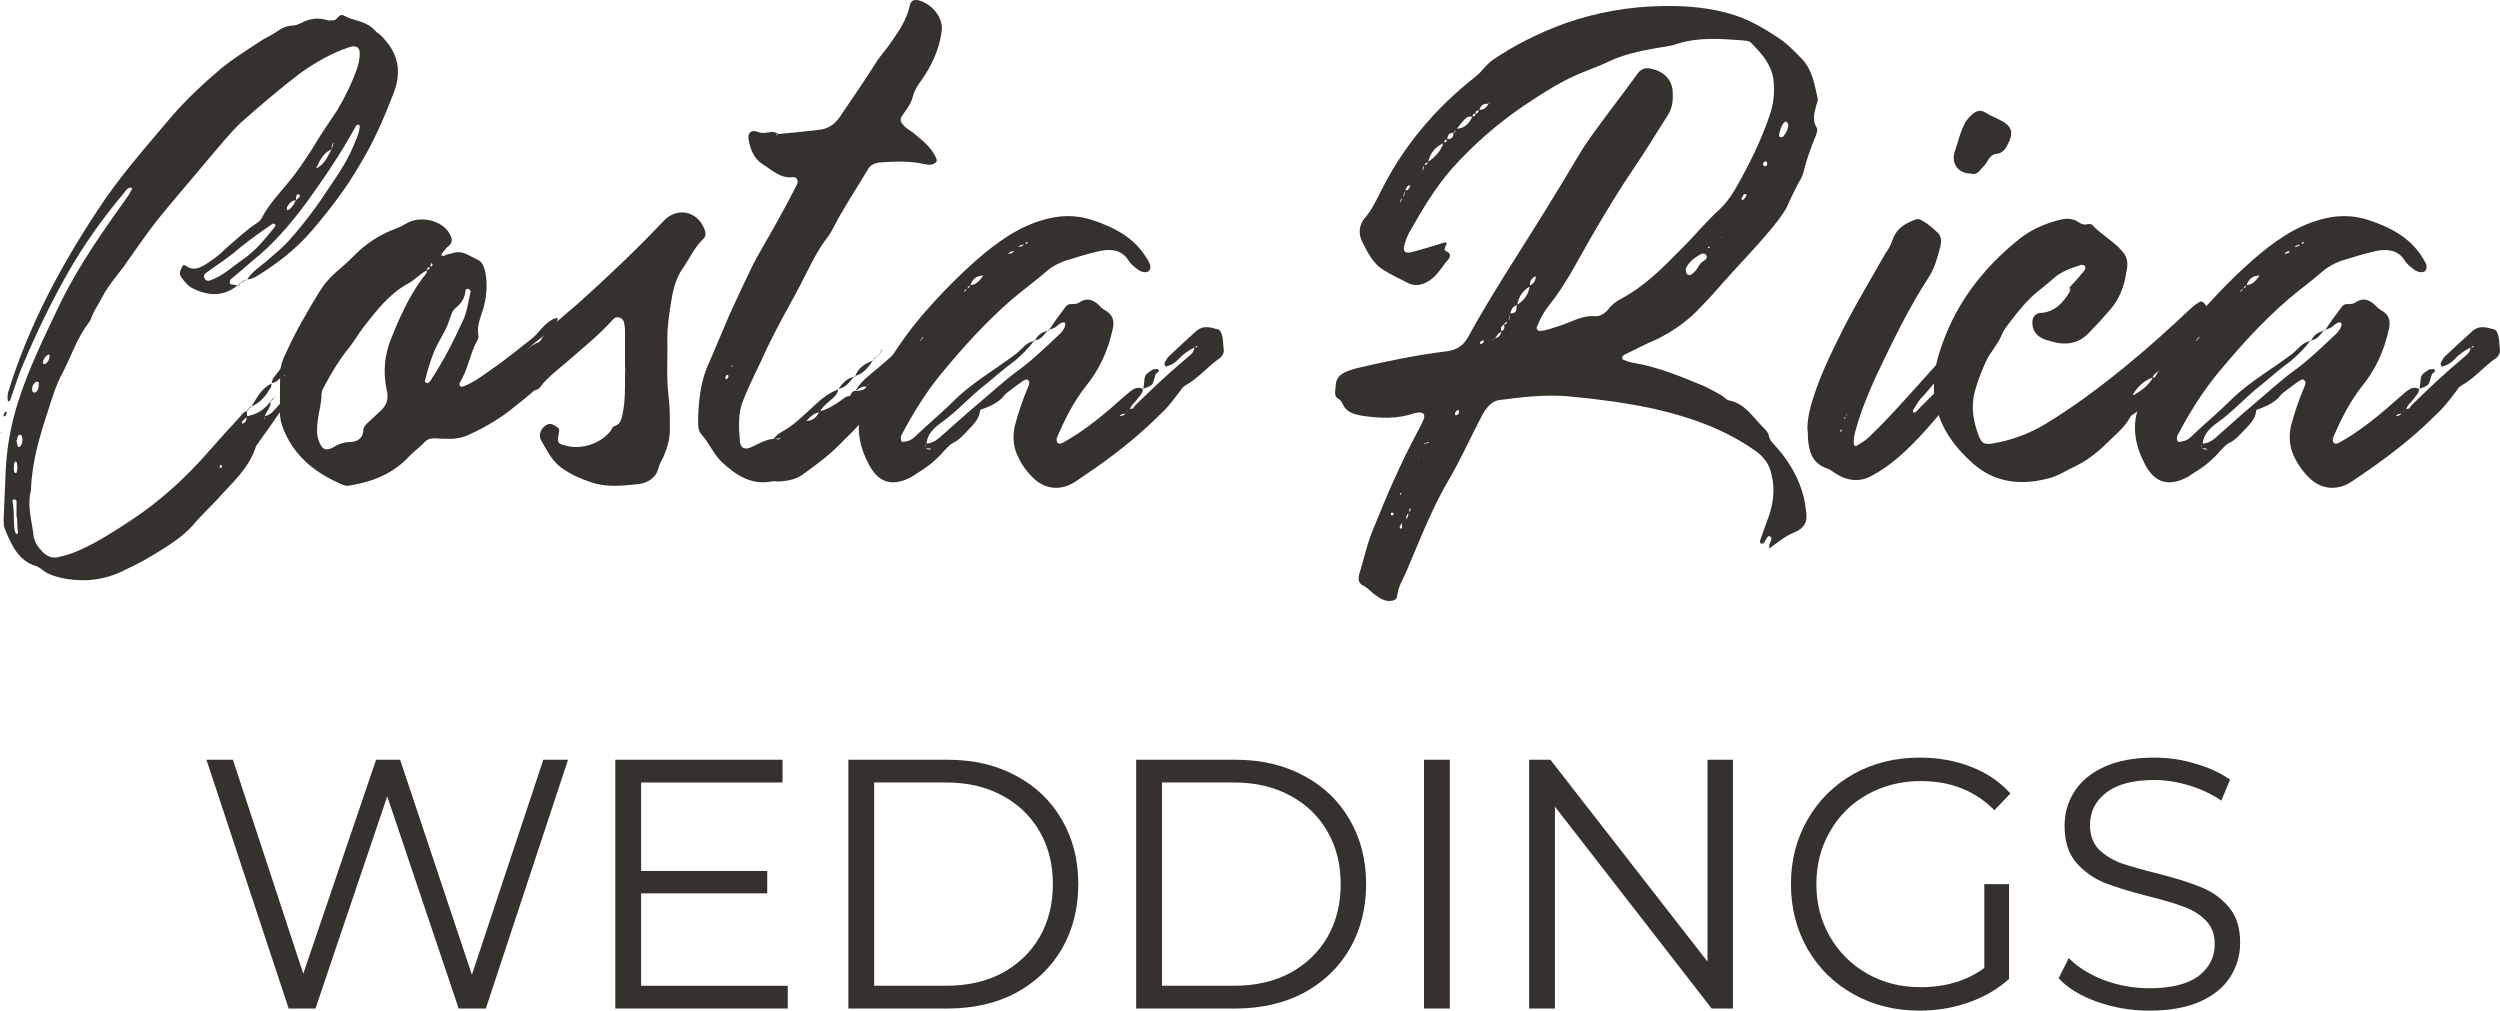
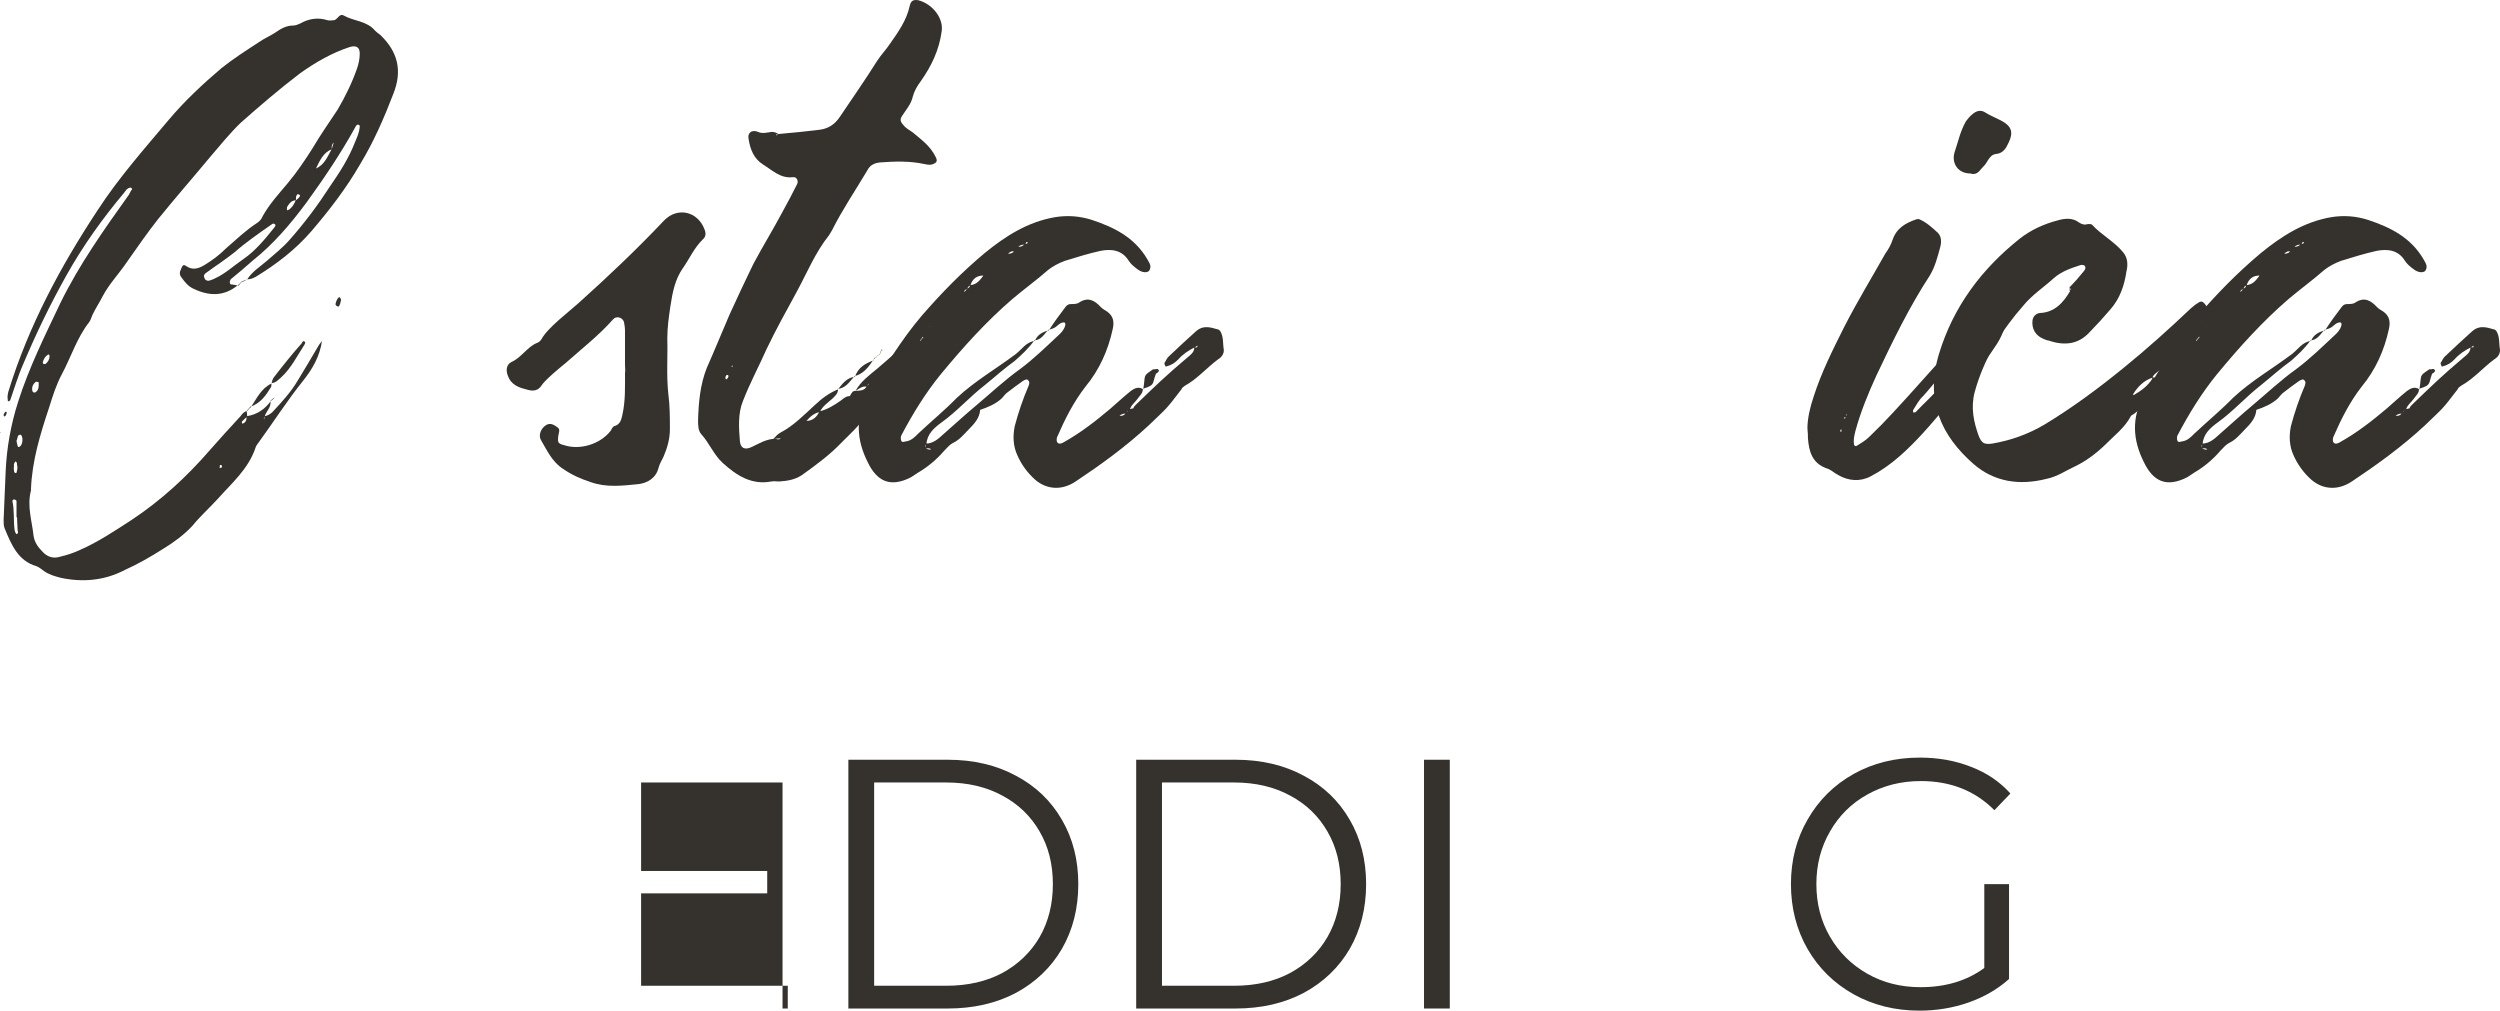
<svg xmlns="http://www.w3.org/2000/svg" width="188" height="76" viewBox="0 0 188 76" fill="none">
  <path d="M24.219 25.597V25.636C24.102 25.795 23.986 25.913 23.908 26.072C23.404 26.943 22.899 27.774 22.395 28.606C21.89 29.477 21.191 30.229 20.493 30.981C20.338 31.14 20.105 31.259 19.911 31.298C19.911 31.338 19.872 31.417 19.872 31.536C19.872 31.496 19.833 31.456 19.833 31.456C19.872 31.377 19.911 31.338 19.911 31.298C20.027 30.902 20.415 30.625 20.338 30.15H20.376C19.911 30.783 19.328 31.179 18.552 31.298C18.552 31.456 18.513 31.694 18.397 31.773C18.358 31.813 18.28 31.852 18.203 31.852C18.203 31.813 18.164 31.734 18.203 31.694C18.319 31.575 18.475 31.417 18.591 31.338C18.591 31.179 18.552 31.021 18.552 30.902H18.591C18.358 30.942 18.203 31.14 18.087 31.298C17.31 32.13 16.534 33.001 15.796 33.832C14.05 35.851 12.109 37.633 9.897 39.098C8.616 39.929 7.374 40.761 6.016 41.355C5.511 41.592 5.007 41.751 4.502 41.869C3.998 42.028 3.532 41.869 3.183 41.473C2.872 41.157 2.6 40.8 2.523 40.286C2.406 39.177 2.018 38.068 2.329 36.881C2.329 36.881 2.329 36.841 2.329 36.801C2.406 34.663 3.027 32.644 3.687 30.665C3.959 29.794 4.231 28.922 4.657 28.131C5.356 26.824 5.783 25.399 6.715 24.211C6.831 24.053 6.87 23.855 6.947 23.696C7.18 23.182 7.491 22.746 7.724 22.271C8.228 21.321 8.966 20.569 9.548 19.698C10.324 18.589 11.1 17.48 11.877 16.491C13.157 14.907 14.477 13.402 15.758 11.858C16.534 10.947 17.271 10.037 18.087 9.245C19.561 7.938 20.997 6.711 22.55 5.523C23.714 4.692 24.956 3.979 26.276 3.544C26.78 3.385 27.052 3.544 27.052 4.019C27.052 4.415 26.974 4.771 26.858 5.127C26.47 6.236 25.965 7.265 25.383 8.255C24.723 9.245 24.064 10.195 23.481 11.185C22.899 12.096 22.317 12.967 21.618 13.798C20.959 14.59 20.26 15.342 19.755 16.253C19.678 16.451 19.523 16.649 19.328 16.768C18.475 17.322 17.737 18.035 16.961 18.708C16.495 19.183 15.952 19.579 15.37 19.935C14.904 20.212 14.477 20.331 14.011 20.014C13.739 19.816 13.701 20.054 13.623 20.212C13.507 20.45 13.468 20.648 13.662 20.885C13.895 21.202 14.128 21.519 14.555 21.717C15.719 22.271 16.845 22.311 17.892 21.439L17.931 21.479C17.776 21.439 17.66 21.439 17.504 21.4C17.427 21.4 17.31 21.4 17.31 21.321C17.233 21.242 17.31 21.083 17.349 21.004C17.892 20.569 18.436 20.093 18.979 19.618C20.57 18.351 21.851 16.847 23.054 15.223C24.374 13.402 25.655 11.502 26.742 9.522C26.78 9.443 26.858 9.324 27.013 9.403C27.052 9.403 27.052 9.522 27.052 9.562C27.013 9.958 26.858 10.314 26.703 10.67C26.237 11.898 25.538 12.967 24.801 14.036C23.908 15.421 22.899 16.768 21.812 17.995C21.269 18.628 20.687 19.064 20.066 19.618C19.561 20.054 18.979 20.41 18.591 21.004C18.863 21.004 19.018 20.925 19.251 20.806C20.803 19.856 22.201 18.787 23.404 17.401C24.762 15.817 26.043 14.155 27.091 12.333C28.1 10.67 28.876 8.889 29.575 7.067C30.273 5.325 29.924 3.9 28.605 2.633C28.449 2.514 28.333 2.435 28.216 2.316C27.595 1.564 26.625 1.604 25.849 1.168C25.5 0.97 25.383 1.524 25.073 1.524C24.917 1.524 24.762 1.564 24.646 1.524C23.908 1.287 23.21 1.406 22.589 1.762C22.395 1.841 22.239 1.92 22.045 1.92C21.541 1.92 21.114 2.158 20.726 2.435C20.299 2.712 19.833 2.91 19.445 3.187C18.475 3.821 17.543 4.415 16.65 5.127C15.253 6.315 13.895 7.582 12.692 9.007C10.829 11.225 8.927 13.363 7.335 15.817C4.541 20.054 2.135 24.528 0.621 29.477C0.582 29.675 0.543 29.833 0.582 30.031C0.582 30.11 0.582 30.15 0.621 30.189C0.66 30.15 0.776 30.15 0.776 30.071C1.087 29.2 1.358 28.249 1.747 27.378C2.717 25.082 3.765 22.904 5.007 20.687C6.249 18.47 7.724 16.411 9.354 14.471C9.47 14.313 9.548 14.155 9.781 14.115H9.858C9.897 14.155 9.936 14.194 9.936 14.234C9.858 14.313 9.781 14.471 9.703 14.63C7.84 17.243 5.977 19.856 4.541 22.786C3.377 25.24 2.173 27.656 1.358 30.229C0.815 31.932 0.505 33.674 0.427 35.416C0.388 36.643 0.31 37.87 0.272 39.098C0.272 39.296 0.272 39.573 0.349 39.731C0.854 40.959 1.358 42.186 2.756 42.582C2.95 42.661 3.144 42.819 3.299 42.938C3.687 43.215 4.114 43.334 4.58 43.453C6.249 43.809 7.879 43.651 9.393 42.859C10.363 42.424 11.333 41.869 12.265 41.275C13.041 40.8 13.817 40.246 14.477 39.533C15.02 38.86 15.719 38.227 16.34 37.554C17.388 36.366 18.669 35.297 19.212 33.674C19.251 33.515 19.367 33.397 19.445 33.278C20.57 31.734 21.579 30.15 22.783 28.645C23.481 27.774 24.064 26.785 24.219 25.597ZM23.132 13.877C23.171 13.759 23.248 13.6 23.326 13.481C23.404 13.402 23.52 13.284 23.598 13.204C23.637 13.046 23.714 12.888 23.753 12.69C24.025 12.135 24.296 11.462 24.956 11.225C24.917 11.027 24.956 10.829 25.111 10.71V10.67C25.073 10.829 24.995 11.027 24.956 11.185C24.646 11.739 24.413 12.412 23.714 12.69C23.714 12.848 23.675 13.046 23.559 13.165C23.481 13.284 23.404 13.363 23.287 13.442C23.21 13.561 23.171 13.719 23.132 13.877ZM22.239 15.065C22.278 14.986 22.239 14.867 22.278 14.748C22.317 14.669 22.356 14.55 22.472 14.63C22.628 14.669 22.55 14.788 22.472 14.867C22.395 14.946 22.317 15.025 22.239 15.065C22.123 15.342 22.006 15.54 21.774 15.738C21.735 15.778 21.657 15.778 21.579 15.817C21.579 15.738 21.579 15.659 21.579 15.58C21.735 15.342 21.89 15.065 22.239 15.065ZM20.726 16.926C20.687 16.966 20.687 17.045 20.648 17.084C19.949 17.955 19.212 18.866 18.28 19.5C17.582 19.975 16.961 20.569 16.185 20.925C16.107 20.964 15.952 21.044 15.796 21.083C15.641 21.162 15.408 21.083 15.37 20.885C15.292 20.727 15.37 20.608 15.486 20.529C16.185 20.014 16.922 19.539 17.621 18.985C18.475 18.233 19.445 17.559 20.415 16.886C20.493 16.807 20.609 16.768 20.726 16.926ZM1.281 38.9C1.281 39.256 1.32 39.533 1.32 39.81C1.32 39.969 1.436 40.088 1.242 40.167C1.203 40.167 1.087 39.929 1.087 39.771C1.009 39.098 1.087 38.346 0.931 37.672C0.931 37.633 1.009 37.554 1.048 37.554C1.126 37.554 1.242 37.633 1.242 37.672C1.242 38.068 1.242 38.504 1.242 38.9C1.242 38.9 1.242 38.9 1.281 38.9ZM1.242 33.159C1.281 33.04 1.32 32.921 1.358 32.763C1.397 32.723 1.514 32.684 1.552 32.684C1.747 32.803 1.747 33.436 1.475 33.594C1.397 33.634 1.358 33.634 1.32 33.515C1.281 33.397 1.281 33.317 1.242 33.159ZM2.523 29.516C2.523 29.477 2.484 29.477 2.445 29.437C2.368 29.16 2.445 28.922 2.678 28.725C2.717 28.685 2.794 28.725 2.872 28.725C2.911 28.725 2.911 28.804 2.911 28.843C2.911 29.12 2.911 29.358 2.639 29.516C2.6 29.516 2.562 29.516 2.523 29.516ZM3.726 26.785C3.726 27.022 3.61 27.22 3.415 27.378C3.377 27.378 3.338 27.378 3.299 27.378C3.26 27.378 3.221 27.339 3.221 27.22C3.299 26.983 3.377 26.824 3.61 26.666C3.687 26.626 3.726 26.705 3.726 26.785ZM1.048 35.139C1.048 35.02 1.048 34.941 1.048 34.901C1.087 34.822 1.126 34.703 1.164 34.703C1.281 34.743 1.281 34.861 1.281 34.941C1.32 35.099 1.32 35.257 1.281 35.376C1.281 35.455 1.242 35.574 1.203 35.574C1.048 35.574 1.048 35.416 1.048 35.297C1.009 35.257 1.048 35.178 1.048 35.139ZM16.534 34.98C16.65 34.941 16.689 34.98 16.689 35.099C16.689 35.139 16.65 35.178 16.65 35.178C16.573 35.178 16.534 35.178 16.495 35.178C16.534 35.139 16.534 35.059 16.534 34.98ZM20.415 28.843V28.804C20.726 28.804 20.92 28.566 21.153 28.368C21.89 27.695 22.356 26.745 22.899 25.913C22.938 25.834 22.977 25.755 22.938 25.715C22.822 25.597 22.744 25.676 22.705 25.795C21.968 26.626 21.269 27.497 20.57 28.408C20.493 28.527 20.454 28.685 20.415 28.843ZM18.863 30.625L18.824 30.585C19.561 30.348 19.988 29.754 20.376 29.12C20.415 29.041 20.415 28.922 20.415 28.804V28.843C19.639 29.2 19.29 29.991 18.863 30.625ZM25.655 22.548C25.616 22.469 25.577 22.35 25.538 22.35C25.5 22.35 25.422 22.39 25.383 22.469C25.305 22.588 25.267 22.706 25.228 22.865C25.228 22.904 25.267 22.984 25.344 23.023C25.461 23.102 25.5 23.023 25.538 22.944C25.616 22.786 25.616 22.627 25.655 22.548ZM0.505 31.061C0.505 30.942 0.466 30.942 0.388 30.981C0.349 31.021 0.31 31.1 0.272 31.179C0.272 31.298 0.31 31.338 0.388 31.298C0.466 31.219 0.466 31.14 0.505 31.061ZM18.591 21.004C18.475 21.044 18.28 21.123 18.125 21.202V21.242C18.319 21.162 18.475 21.083 18.591 21.004ZM0 32.486L0.039 32.525L0.078 32.486H0ZM20.609 29.912C20.493 29.991 20.415 30.071 20.338 30.15H20.376C20.415 30.11 20.532 30.031 20.648 29.912H20.609ZM18.824 30.585C18.746 30.704 18.63 30.783 18.552 30.902H18.591C18.669 30.823 18.746 30.704 18.863 30.625L18.824 30.585ZM18.125 21.202C18.087 21.281 17.97 21.4 17.892 21.439L17.931 21.479C18.009 21.4 18.087 21.321 18.125 21.242V21.202Z" fill="#35322D" />
-   <path d="M41.956 23.894L41.994 23.934C41.684 23.894 41.49 24.053 41.257 24.211C40.752 24.567 40.442 25.122 39.976 25.478C38.967 26.27 37.958 27.101 36.91 27.814C36.25 28.289 35.59 28.764 34.892 29.041C34.775 29.081 34.62 29.12 34.581 29.002C34.542 28.922 34.542 28.804 34.581 28.764C35.163 27.854 35.319 26.745 35.785 25.795C35.901 25.597 36.017 25.438 35.978 25.24C35.823 24.488 36.173 23.815 36.367 23.142C36.561 22.39 36.638 21.677 36.561 20.885C36.483 20.37 36.406 19.777 35.94 19.539C35.358 19.302 34.814 18.787 34.077 19.024C33.844 19.104 33.611 19.104 33.417 19.222C33.378 19.262 33.262 19.222 33.184 19.222C33.223 19.143 33.223 19.064 33.262 19.024C33.417 18.826 33.572 18.628 33.727 18.51C34.038 18.233 34.038 17.995 33.844 17.639C33.378 16.688 31.903 16.213 30.778 16.688C30.467 16.847 30.157 17.045 29.846 17.163C28.604 17.599 27.517 18.312 26.586 19.262C26.12 19.737 25.616 20.173 25.111 20.608C24.684 21.004 24.296 21.479 23.986 21.994C23.093 23.459 22.239 24.924 21.54 26.468C21.269 26.983 21.075 27.537 21.075 28.052C21.036 28.962 21.075 29.833 21.036 30.744C21.036 31.179 21.075 31.615 21.23 32.05C22.045 34.307 23.753 35.614 25.849 36.485C26.043 36.564 26.237 36.524 26.431 36.485C28.1 36.208 29.613 35.574 30.778 34.307C31.127 33.951 31.554 33.634 31.903 33.278C32.136 33.001 32.408 32.961 32.757 32.961C33.184 33.001 33.611 33.001 34.038 33.001C34.465 32.961 34.892 32.882 35.28 32.684C36.483 32.13 37.648 31.456 38.695 30.585C39.705 29.754 40.83 29.041 41.335 27.695C41.412 27.458 41.684 27.26 41.878 27.062C42.227 26.705 42.577 26.309 42.926 25.953C43.236 25.636 43.392 25.32 43.314 24.884C43.275 24.528 43.469 24.013 43.159 23.894C42.693 23.696 42.421 24.211 42.227 24.567C41.878 25.122 41.451 25.597 40.985 26.032C40.403 26.587 39.821 27.18 38.928 27.22C38.889 27.299 38.889 27.378 38.851 27.458C38.851 27.497 38.773 27.497 38.773 27.497C38.657 27.458 38.657 27.378 38.734 27.339C38.773 27.299 38.889 27.299 38.928 27.26C39.239 26.745 39.627 26.309 40.054 25.913C40.364 25.636 40.752 25.399 41.063 25.082C41.412 24.765 41.917 24.488 41.956 23.894ZM32.33 20.054C32.33 20.212 32.253 20.291 32.097 20.291C32.136 20.608 31.864 20.767 31.709 21.004C30.739 22.35 30.04 23.894 29.419 25.438C28.915 26.666 28.798 27.972 29.07 29.279C29.264 30.031 29.07 30.506 28.527 30.981C28.216 31.259 27.906 31.575 27.595 31.852C27.44 32.011 27.323 32.13 27.323 32.367C27.285 32.961 26.896 33.199 26.392 33.238C25.926 33.238 25.499 33.357 25.072 33.634C24.49 33.951 24.18 33.792 23.947 33.08C23.791 32.565 23.83 32.05 23.908 31.536C23.986 30.902 24.18 30.308 24.18 29.635C24.18 29.437 24.296 29.2 24.413 29.002C24.917 28.052 25.46 27.141 26.12 26.309C26.586 25.755 26.935 25.122 27.362 24.567C28.294 23.38 29.264 22.113 30.622 21.36C31.166 21.083 31.554 20.608 32.097 20.331C32.097 20.133 32.214 20.093 32.369 20.093C32.369 19.975 32.408 19.856 32.408 19.777C32.447 19.816 32.524 19.856 32.524 19.895C32.524 20.014 32.447 20.054 32.33 20.054ZM21.696 26.903C21.696 26.983 21.696 27.062 21.696 27.101C21.696 27.062 21.696 26.983 21.696 26.943C21.735 26.903 21.812 26.864 21.851 26.824C21.851 26.864 21.812 26.864 21.812 26.864C21.773 26.903 21.735 26.903 21.696 26.903ZM35.396 21.875C35.241 22.548 35.163 23.261 34.892 23.934C34.193 25.478 33.417 27.022 32.486 28.447C32.447 28.527 32.369 28.645 32.291 28.725C32.253 28.764 32.136 28.843 32.097 28.804C31.942 28.764 31.942 28.645 31.981 28.527C32.253 27.497 32.563 26.428 33.106 25.518C33.339 25.082 33.611 24.646 33.766 24.132C33.883 23.815 33.999 23.38 34.232 23.182C34.698 22.825 34.969 22.39 35.008 21.835C35.008 21.756 35.125 21.717 35.202 21.717C35.241 21.717 35.319 21.796 35.396 21.875ZM21.385 28.289L21.346 28.21H21.424L21.385 28.289Z" fill="#35322D" />
  <path d="M47 27.458C47 27.656 47.038 27.854 47 28.052C47 29.081 47.038 30.15 46.806 31.179C46.728 31.536 46.65 31.932 46.185 32.05C46.068 32.09 45.991 32.288 45.913 32.407C45.137 33.397 43.623 33.872 42.42 33.476C41.954 33.357 41.915 33.278 41.993 32.723C42.032 32.486 42.148 32.288 41.915 32.13C41.644 31.932 41.372 31.773 41.061 31.971C40.673 32.209 40.479 32.723 40.673 33.08C41.139 33.872 41.527 34.743 42.342 35.257C42.963 35.693 43.662 36.01 44.399 36.247C45.602 36.683 46.806 36.524 48.009 36.406C48.669 36.326 49.328 35.97 49.523 35.178C49.6 34.861 49.794 34.584 49.911 34.307C50.182 33.674 50.376 33.001 50.376 32.288C50.376 31.417 50.376 30.506 50.26 29.635C50.105 28.21 50.221 26.824 50.182 25.438C50.182 24.607 50.299 23.815 50.415 23.023C50.57 21.994 50.764 21.004 51.347 20.173C51.851 19.46 52.2 18.628 52.86 17.995C53.093 17.797 53.093 17.52 52.977 17.243C52.472 15.897 50.959 15.54 49.949 16.57C47.892 18.747 45.719 20.806 43.468 22.825C42.769 23.459 41.178 24.646 40.712 25.518C40.635 25.636 40.518 25.755 40.363 25.795C39.625 26.111 39.198 26.903 38.461 27.22C38.073 27.418 38.034 27.854 38.189 28.249C38.461 29.002 39.082 29.16 39.703 29.318C40.13 29.437 40.479 29.358 40.712 29.002C40.984 28.566 42.148 27.616 42.536 27.299C43.739 26.23 45.02 25.24 46.107 24.013C46.34 23.736 46.806 23.855 46.922 24.211C46.961 24.409 47 24.646 47 24.884C47 25.755 47 26.587 47 27.458Z" fill="#35322D" />
  <path d="M64.333 29.398C64.604 29.239 64.837 29.002 65.186 29.081C65.225 28.962 65.303 28.843 65.419 28.843C65.536 28.725 65.613 28.645 65.691 28.527C65.575 28.606 65.497 28.725 65.419 28.804C65.342 28.883 65.264 28.962 65.186 29.041C64.992 29.398 64.682 29.358 64.371 29.398C64.1 29.358 64.022 29.596 63.906 29.794H63.983H63.944C63.673 29.754 63.44 29.952 63.246 30.11C62.741 30.467 62.237 30.783 61.616 30.942C61.422 31.377 61.111 31.654 60.607 31.654V31.734L60.645 31.654C60.917 31.338 61.228 31.061 61.655 30.981C61.849 30.546 62.276 30.269 62.625 29.952C62.819 29.754 63.052 29.556 63.013 29.239V29.279C62.353 29.556 61.81 29.952 61.267 30.467C60.451 31.219 59.675 32.011 58.705 32.525C58.472 32.644 58.317 32.842 58.161 33.001C58.356 33.001 58.55 32.961 58.744 32.961L58.782 32.882L58.744 32.921C58.588 33.159 58.356 32.961 58.2 33.001C57.579 33.04 57.075 33.357 56.57 33.594C56.027 33.872 55.678 33.713 55.639 33.159C55.561 32.169 55.483 31.1 55.872 30.15C56.376 28.843 57.075 27.537 57.657 26.23C58.356 24.765 59.132 23.38 59.908 21.954C60.684 20.529 61.305 18.985 62.353 17.678C62.431 17.559 62.508 17.401 62.586 17.282C63.362 15.738 64.333 14.313 65.225 12.808C65.419 12.412 65.769 12.254 66.196 12.214C67.282 12.135 68.408 12.096 69.495 12.333C69.689 12.373 69.844 12.412 70.077 12.373C70.426 12.254 70.543 12.135 70.349 11.779C69.96 10.987 69.301 10.512 68.641 9.958C68.369 9.76 68.097 9.641 67.903 9.364C67.709 9.166 67.671 8.968 67.826 8.73C68.136 8.255 68.524 7.82 68.641 7.265C68.757 6.83 68.99 6.434 69.262 6.078C70.038 4.969 70.62 3.781 70.814 2.356C70.969 1.366 70.116 0.297 69.068 0.02C68.641 -0.059 68.486 0.099 68.408 0.456C68.175 1.524 67.554 2.396 66.972 3.227C66.661 3.702 66.273 4.098 65.963 4.573C65.07 5.998 64.1 7.384 63.168 8.77C62.78 9.364 62.276 9.681 61.616 9.76C60.607 9.879 59.559 9.997 58.55 10.076C58.472 10.116 58.433 10.156 58.356 10.195C58.394 9.997 58.511 10.156 58.588 10.116C58.433 9.997 58.239 9.918 58.045 9.918C57.696 9.958 57.346 10.076 56.997 9.918C56.531 9.72 56.182 9.997 56.298 10.472C56.415 11.225 56.687 11.937 57.385 12.373C58.084 12.808 58.705 13.442 59.636 13.323C59.908 13.284 60.063 13.6 59.947 13.838C59.597 14.55 59.209 15.263 58.821 15.976C58.123 17.282 57.346 18.549 56.648 19.856C56.027 21.123 55.445 22.39 54.862 23.657C54.28 25.003 53.737 26.349 53.155 27.656C52.65 28.922 52.534 30.269 52.495 31.575C52.495 31.971 52.495 32.367 52.728 32.644C53.349 33.317 53.659 34.188 54.358 34.822C55.406 35.772 56.531 36.485 58.006 36.208C58.2 36.168 58.394 36.208 58.588 36.208C59.171 36.168 59.753 36.089 60.296 35.732C61.344 34.98 62.431 34.188 63.324 33.238C64.1 32.446 64.992 31.734 65.381 30.625C65.497 30.189 65.846 29.794 66.157 29.398C67.166 28.091 68.214 26.785 69.262 25.478C69.456 25.201 69.572 24.884 69.611 24.567C69.611 24.488 69.572 24.409 69.533 24.369C69.495 24.33 69.378 24.369 69.339 24.409C69.262 24.449 69.223 24.528 69.145 24.607C68.214 25.755 67.127 26.745 66.001 27.695C65.38 28.21 64.721 28.685 64.333 29.398ZM54.785 28.289C54.746 28.368 54.746 28.447 54.668 28.487C54.63 28.566 54.552 28.527 54.552 28.408C54.552 28.329 54.591 28.249 54.63 28.21C54.707 28.17 54.785 28.21 54.785 28.289ZM55.095 27.537C55.056 27.576 55.056 27.616 55.056 27.616C55.018 27.576 55.018 27.576 55.018 27.537C55.018 27.537 55.056 27.497 55.056 27.458C55.056 27.497 55.095 27.537 55.095 27.537ZM65.652 27.101H65.691C65.031 27.339 64.527 27.656 64.294 28.329L64.255 28.289C64.915 28.131 65.303 27.616 65.652 27.101ZM64.255 28.289L64.294 28.329C63.673 28.408 63.362 28.843 63.013 29.279V29.239C63.595 29.2 63.906 28.685 64.255 28.289ZM66.157 26.626V26.666C66.04 26.666 65.963 26.745 65.924 26.864V26.824C66.001 26.745 66.079 26.705 66.157 26.626ZM66.157 26.666C66.196 26.547 66.273 26.428 66.312 26.27L66.273 26.309C66.234 26.428 66.196 26.507 66.157 26.626V26.666ZM65.924 26.824V26.864C65.769 26.864 65.691 26.943 65.691 27.101H65.652C65.73 26.983 65.808 26.903 65.924 26.824ZM66.312 26.27L66.273 26.309C66.312 26.309 66.351 26.309 66.39 26.349C66.234 26.389 66.428 26.389 66.312 26.27Z" fill="#35322D" />
  <path d="M85.971 29.279C85.622 29.041 85.311 29.2 85.04 29.398C84.496 29.833 83.992 30.308 83.487 30.744C82.362 31.694 81.236 32.565 79.955 33.278C79.8 33.357 79.606 33.436 79.49 33.238C79.451 33.159 79.451 33.001 79.49 32.882C80.072 31.536 80.732 30.229 81.624 29.081C82.672 27.814 83.332 26.349 83.681 24.726C83.798 24.211 83.72 23.776 83.293 23.459C83.138 23.34 82.944 23.261 82.789 23.102C82.323 22.588 81.818 22.311 81.159 22.746C81.003 22.865 80.77 22.865 80.538 22.865C80.344 22.865 80.227 22.944 80.111 23.102C79.684 23.657 79.257 24.251 78.869 24.845L78.83 24.805C78.985 24.765 79.14 24.726 79.296 24.646C79.528 24.528 79.722 24.211 80.033 24.251C80.227 24.29 80.072 24.805 79.606 25.201C78.675 26.072 77.743 26.983 76.734 27.735C75.57 28.566 74.522 29.556 73.435 30.467C72.581 31.179 71.766 31.932 70.951 32.644C70.563 33.001 70.175 33.357 69.631 33.357C69.631 33.476 69.631 33.594 69.593 33.713C69.67 33.713 69.787 33.713 69.864 33.713C69.903 33.713 69.981 33.753 70.019 33.792C69.981 33.792 69.903 33.832 69.826 33.792C69.748 33.792 69.709 33.753 69.631 33.713C69.593 33.594 69.554 33.476 69.67 33.397C69.709 32.644 70.252 32.169 70.796 31.773C71.96 30.942 72.93 29.833 74.056 28.962C74.793 28.368 75.531 27.695 76.307 27.141C76.85 26.666 77.355 26.191 77.782 25.597L77.821 25.636C77.161 25.715 76.85 26.27 76.385 26.626C74.91 27.735 73.319 28.645 71.96 29.912C71.029 30.863 70.019 31.694 69.049 32.605C68.778 32.882 68.506 33.159 68.079 33.199C67.963 33.238 67.807 33.278 67.768 33.119C67.73 33.04 67.73 32.882 67.768 32.763C68.622 31.14 69.593 29.556 70.757 28.131C72.426 26.111 74.172 24.171 76.152 22.469C77.044 21.717 77.976 21.044 78.83 20.291C79.179 20.014 79.645 19.777 80.072 19.618C80.965 19.341 81.857 19.064 82.75 18.866C83.565 18.708 84.38 18.787 84.885 19.618C85.04 19.856 85.273 20.054 85.544 20.252C85.894 20.529 86.321 20.529 86.437 20.331C86.631 19.975 86.398 19.737 86.282 19.5C85.311 17.837 83.759 17.084 82.09 16.53C81.197 16.253 80.305 16.174 79.334 16.332C77.277 16.688 75.609 17.757 74.056 19.024C72.348 20.45 70.796 22.033 69.321 23.736C67.768 25.557 66.526 27.616 65.284 29.675C64.275 31.417 64.431 33.119 65.246 34.743C65.944 36.208 66.953 36.683 68.506 35.891C68.7 35.772 68.855 35.653 69.049 35.535C69.787 35.099 70.446 34.545 70.99 33.911C71.223 33.674 71.417 33.436 71.65 33.317C72.154 33.08 72.465 32.684 72.814 32.328C73.241 31.892 73.668 31.456 73.707 30.823C74.289 30.625 74.871 30.387 75.337 29.952C75.492 29.794 75.609 29.596 75.802 29.477C76.152 29.2 76.54 28.922 76.928 28.645C77.083 28.566 77.239 28.447 77.355 28.645C77.433 28.725 77.394 28.883 77.355 29.002C76.928 29.991 76.579 31.021 76.307 32.05C76.152 32.803 76.191 33.555 76.501 34.228C76.812 34.941 77.277 35.574 77.86 36.089C78.752 36.841 79.878 36.881 80.887 36.208C82.789 34.941 84.652 33.594 86.359 32.011C87.796 30.625 87.601 30.902 88.843 29.279C88.882 29.16 88.999 29.081 89.115 29.002C90.047 28.487 90.745 27.656 91.599 27.022C91.871 26.864 92.065 26.587 92.026 26.27C91.948 25.834 92.026 25.32 91.754 24.884C91.716 24.845 91.638 24.765 91.56 24.765C91.017 24.607 90.474 24.449 89.969 24.884C89.27 25.518 88.572 26.151 87.912 26.785C87.757 26.903 87.679 27.141 87.563 27.299C87.563 27.378 87.601 27.458 87.64 27.537C87.64 27.576 87.718 27.576 87.757 27.537C88.106 27.458 88.378 27.26 88.611 27.022C88.96 26.626 89.387 26.349 89.853 26.111C89.93 26.072 89.969 26.032 90.047 25.993C90.047 26.23 89.891 26.072 89.814 26.111C89.814 26.507 89.503 26.705 89.27 26.903C87.679 28.249 86.942 28.962 85.467 30.387C84.962 30.863 85.583 30.585 84.923 30.783C84.846 30.863 84.768 30.981 84.652 31.061C84.535 31.259 84.341 31.298 84.147 31.259V31.338V31.298C84.302 31.14 84.496 31.1 84.691 31.1C84.729 30.942 84.807 30.863 84.962 30.823C85.04 30.467 85.35 30.269 85.544 29.991C85.7 29.754 85.971 29.556 85.933 29.239L85.971 29.279ZM71.96 22.469C71.882 22.588 71.766 22.667 71.688 22.786C71.611 22.825 71.533 22.904 71.456 22.984C71.378 23.102 71.261 23.182 71.184 23.261C71.106 23.34 70.99 23.419 70.912 23.538C70.835 23.617 70.757 23.696 70.679 23.776C70.563 23.855 70.485 23.934 70.408 24.013C70.291 24.092 70.214 24.211 70.136 24.29C70.019 24.369 69.942 24.449 69.864 24.488L69.903 24.567L69.864 24.528C69.981 24.449 70.058 24.369 70.136 24.33C70.252 24.211 70.33 24.132 70.446 24.053C70.524 23.934 70.602 23.855 70.679 23.776C70.757 23.696 70.835 23.617 70.912 23.538C71.029 23.459 71.106 23.38 71.223 23.261C71.3 23.182 71.378 23.102 71.456 23.023C71.533 22.944 71.611 22.865 71.688 22.786C71.805 22.706 71.882 22.588 71.999 22.509C72.077 22.429 72.154 22.35 72.232 22.231C72.309 22.152 72.387 22.073 72.465 21.994C72.504 21.835 72.62 21.756 72.736 21.717C72.775 21.598 72.853 21.479 72.969 21.479C73.124 20.964 73.474 20.687 74.017 20.727C74.095 20.608 74.172 20.529 74.25 20.41C74.367 20.331 74.444 20.252 74.522 20.133L74.561 20.093L74.483 20.133C74.405 20.212 74.328 20.291 74.25 20.41C74.172 20.489 74.056 20.608 73.978 20.687C73.707 21.044 73.474 21.4 72.969 21.439C72.93 21.558 72.853 21.677 72.698 21.717C72.659 21.835 72.581 21.915 72.465 21.954C72.387 22.033 72.271 22.113 72.193 22.231C72.115 22.311 72.038 22.39 71.96 22.469ZM75.531 19.381C75.609 19.302 75.686 19.222 75.802 19.104C75.919 18.945 76.074 18.866 76.268 18.906C76.385 18.787 76.462 18.708 76.54 18.589C76.695 18.43 76.889 18.391 77.083 18.391C77.122 18.312 77.161 18.233 77.2 18.193C77.2 18.193 77.277 18.193 77.277 18.233C77.277 18.351 77.161 18.312 77.044 18.351C76.928 18.51 76.734 18.589 76.501 18.549C76.501 18.708 76.385 18.787 76.268 18.866C76.152 19.064 75.958 19.064 75.764 19.104C75.686 19.183 75.57 19.262 75.492 19.381L75.453 19.42L75.531 19.381ZM69.166 25.597C69.243 25.518 69.321 25.438 69.398 25.32L69.437 25.359C69.36 25.438 69.282 25.518 69.204 25.636L69.166 25.597ZM87.097 27.854C86.942 27.814 86.786 27.735 86.709 27.774C85.894 28.329 86.165 28.131 85.971 29.279L85.933 29.239C87.019 28.922 86.553 28.804 87.058 27.814L87.097 27.854ZM77.782 25.597C78.325 25.557 78.519 25.122 78.83 24.805L78.869 24.845C78.403 24.963 78.015 25.161 77.821 25.636L77.782 25.597ZM87.097 27.854C87.174 27.576 86.437 27.933 86.786 27.854C86.786 27.854 86.864 27.933 86.864 27.972C86.825 28.329 87.368 27.774 87.058 27.814L87.097 27.854Z" fill="#35322D" />
-   <path d="M133.045 41.275H133.006C133.627 40.84 134.209 40.325 134.908 40.048C135.762 39.692 135.956 39.177 135.8 38.346C135.761 38.029 135.723 37.712 135.645 37.395C135.296 36.01 134.597 34.782 133.666 33.713C133.394 33.397 133.083 33.159 133.006 32.723C132.967 32.525 132.812 32.367 132.657 32.209C131.841 31.417 131.259 30.348 130.017 30.11C129.823 30.071 129.629 29.833 129.435 29.714C129.008 29.477 128.581 29.239 128.154 29.041C126.447 28.329 124.739 27.616 122.915 27.299C122.643 27.26 122.371 27.18 122.1 27.062C122.061 27.062 121.983 26.983 121.983 26.903C121.983 26.824 122.061 26.745 122.1 26.705C122.915 26.309 123.73 25.874 124.584 25.518C125.864 24.884 126.99 24.092 127.96 23.023C128.504 22.469 129.008 21.915 129.513 21.321C130.91 19.737 132.424 18.233 133.743 16.53C133.976 16.213 134.209 15.897 134.403 15.501C134.636 14.946 134.908 14.432 135.179 13.877C135.335 13.6 135.529 13.323 135.606 13.006C135.839 12.056 136.15 11.146 136.538 10.235C136.615 9.997 136.732 9.76 136.577 9.522C136.305 9.087 136.421 8.572 136.538 8.097C136.577 7.859 136.732 7.622 136.693 7.424C136.46 6.394 136.305 5.325 135.567 4.494C134.946 3.86 134.364 3.227 133.588 2.752C132.618 2.118 131.609 1.524 130.522 1.168C128.737 0.574 126.835 0.416 124.972 0.456C122.488 0.495 120.043 0.931 117.675 1.762C115.734 2.475 113.871 3.385 112.164 4.573C111.698 4.929 111.426 5.405 110.961 5.761C107.894 8.176 105.41 11.106 103.703 14.669C103.392 15.263 103.082 15.897 102.616 16.411C102.189 16.926 102.15 17.599 102.422 18.153C102.849 18.945 103.198 19.816 104.091 20.331C104.673 20.687 105.255 20.964 105.876 21.281C106.42 21.558 106.924 21.439 107.467 21.123C108.011 20.767 108.36 20.212 108.748 19.698C109.02 19.42 109.253 19.104 108.709 18.866C108.593 18.787 108.632 18.628 108.709 18.51C108.826 18.272 108.865 18.153 108.515 18.272C107.739 18.51 106.963 18.747 106.225 18.945C105.643 19.104 105.449 18.906 105.643 18.312C105.721 18.035 105.837 17.757 105.954 17.52C106.924 15.817 107.894 14.155 109.175 12.69C110.805 10.868 112.629 9.285 114.609 7.938C116.045 6.988 117.481 6.038 119.111 5.405C119.771 5.127 120.47 4.89 121.091 4.573C122.138 4.098 123.225 3.86 124.312 3.663C124.894 3.544 125.515 3.504 126.097 3.306C127.689 2.791 129.319 2.91 130.949 3.029C131.22 3.069 131.531 3.029 131.725 3.267C132.462 4.019 133.161 4.771 133.355 5.919C133.472 6.869 133.394 7.78 133.083 8.651C132.424 10.631 131.492 12.452 130.483 14.234C130.134 14.828 129.746 15.342 129.28 15.778C128.271 16.688 127.417 17.757 126.447 18.708C125.049 20.133 123.691 21.519 121.906 22.469C121.556 22.667 121.246 22.865 120.974 23.221C120.741 23.538 120.314 23.815 119.965 23.776C119.033 23.696 118.257 24.171 117.442 24.449C116.899 24.607 116.394 24.845 115.812 24.884C115.657 24.884 115.502 24.765 115.579 24.567C115.812 24.013 116.084 23.459 116.472 22.984C117.753 21.4 118.645 19.579 119.654 17.837C120.664 16.095 121.712 14.352 122.837 12.69C123.73 11.383 124.545 10.037 125.399 8.691C125.748 8.176 125.826 7.582 125.787 6.949C125.787 6.117 125.205 5.365 124.157 5.167C123.691 5.048 123.342 5.207 123.07 5.642C122.371 6.592 121.673 7.543 120.974 8.453C120.198 9.522 119.344 10.591 118.684 11.739C117.791 13.244 116.899 14.709 115.967 16.213C114.104 19.222 112.125 22.192 110.417 25.32C110.029 26.032 109.486 26.349 108.709 26.428C106.458 26.705 104.207 27.18 101.995 27.695C101.646 27.814 101.258 27.893 100.908 28.131C100.559 28.368 100.442 28.685 100.442 29.081C100.404 29.437 100.287 29.833 100.714 30.031C100.831 30.11 100.947 30.308 100.986 30.427C101.296 31.021 101.801 31.14 102.383 31.259C103.741 31.456 105.061 31.536 106.381 31.061C106.458 31.061 106.536 31.061 106.614 31.021C107.079 30.981 107.196 31.179 107.041 31.575C106.924 31.852 106.808 32.09 106.652 32.367C105.372 34.743 104.285 37.237 103.276 39.771C102.81 40.84 102.577 42.028 102.228 43.136C102.111 43.493 102.15 43.849 102.461 44.007C102.888 44.205 103.12 44.562 103.509 44.799C103.78 44.997 104.091 45.195 104.479 45.195C104.712 45.195 105.022 45.116 105.061 44.839C105.139 44.047 105.604 43.413 105.876 42.701C106.846 40.404 107.778 38.029 109.059 35.891C109.408 35.297 109.719 34.663 110.029 34.069C110.534 33.08 110.999 32.09 111.504 31.14C111.814 30.625 112.203 30.11 112.862 30.071C114.648 29.833 116.433 29.635 118.257 29.833C120.314 30.031 122.371 30.308 124.39 30.744C127.145 31.377 129.746 32.288 132.074 33.951C132.657 34.386 133.045 34.901 133.2 35.614C133.51 36.801 133.355 37.95 132.928 39.058C132.734 39.612 132.54 40.127 132.346 40.681C132.346 40.721 132.385 40.84 132.424 40.88C132.501 40.88 132.579 40.88 132.618 40.84C132.812 40.642 132.889 40.246 133.083 40.325C133.394 40.483 133.045 40.8 133.045 41.038C133.045 41.117 133.045 41.196 133.045 41.275ZM110.961 8.532C110.961 8.374 111.038 8.295 111.232 8.295C111.349 7.938 111.543 7.741 111.97 7.82C111.931 7.741 111.931 7.701 112.008 7.701C112.008 7.701 112.047 7.741 112.008 7.741C112.008 7.78 111.97 7.78 111.931 7.82C111.776 8.097 111.543 8.295 111.193 8.255C111.193 8.453 111.116 8.532 110.961 8.532C110.961 8.691 110.844 8.77 110.728 8.77C110.456 9.324 110.107 9.681 109.486 9.681C109.486 9.839 109.447 9.958 109.292 9.997C109.33 10.354 109.098 10.472 108.787 10.472C108.826 10.631 108.748 10.71 108.554 10.71C108.36 11.383 107.894 11.819 107.39 12.175C107.351 12.333 107.273 12.412 107.118 12.412C107.079 12.61 107.002 12.808 106.963 13.006L106.924 12.967C106.963 12.967 106.963 12.967 107.002 13.006C107.002 12.808 106.924 12.61 107.118 12.452C107.157 12.294 107.235 12.214 107.39 12.214C107.545 11.502 107.933 11.027 108.593 10.75C108.593 10.591 108.671 10.472 108.826 10.512C108.865 10.195 108.942 9.958 109.292 9.997C109.369 9.918 109.447 9.799 109.525 9.72C109.719 9.483 109.913 9.205 110.107 9.007C110.301 8.81 110.495 8.691 110.728 8.81C110.728 8.651 110.805 8.532 110.961 8.532ZM115.812 20.608V20.489V20.569C115.696 20.608 115.579 20.648 115.463 20.687C115.54 21.083 115.346 21.321 115.036 21.479C114.958 22.152 114.609 22.588 114.066 22.944C114.027 23.498 113.988 23.538 113.522 23.578C113.561 23.815 113.561 24.013 113.367 24.171C113.328 24.29 113.25 24.409 113.095 24.409C113.173 24.646 113.134 24.805 112.901 24.924C112.862 25.28 112.629 25.399 112.319 25.478C112.319 25.557 112.319 25.636 112.358 25.715C112.319 25.636 112.319 25.557 112.28 25.518C112.591 25.399 112.591 25.003 112.94 24.963C112.824 24.726 112.862 24.528 113.095 24.409C113.173 24.251 113.25 24.211 113.406 24.211C113.445 24.013 113.522 23.815 113.561 23.617C113.639 23.34 113.716 23.023 114.104 22.944C114.182 22.311 114.531 21.835 115.075 21.519C114.958 21.123 115.23 20.925 115.502 20.727C115.579 20.687 115.696 20.648 115.812 20.608ZM104.983 15.659C105.1 15.58 105.178 15.501 105.294 15.382C105.294 15.184 105.255 14.986 105.488 14.867C105.527 14.709 105.604 14.511 105.643 14.352C105.682 14.313 105.682 14.273 105.721 14.234C105.76 14.115 105.837 13.957 105.993 13.917C105.993 13.917 106.031 13.996 106.031 14.036C105.954 14.194 105.876 14.352 105.643 14.313C105.643 14.511 105.643 14.709 105.449 14.867C105.372 15.025 105.333 15.184 105.255 15.382C105.178 15.461 105.061 15.54 104.945 15.659L104.906 15.699L104.983 15.659ZM129.435 17.876L129.396 17.837L129.435 17.797V17.876ZM107.079 33.357C107.196 33.317 107.312 33.278 107.429 33.238C107.467 33.199 107.506 33.119 107.506 33.08C107.545 33.04 107.467 33.001 107.467 33.001C107.351 33.08 107.429 33.199 107.467 33.278C107.351 33.317 107.196 33.357 107.079 33.397L107.118 33.476L107.079 33.357ZM106.652 34.426C106.691 34.386 106.73 34.386 106.73 34.347C106.769 34.347 106.73 34.307 106.769 34.267C106.73 34.307 106.691 34.386 106.691 34.426C106.652 34.465 106.614 34.465 106.575 34.465V34.505C106.575 34.505 106.614 34.465 106.652 34.426ZM105.721 39.058C105.604 39.137 105.527 39.217 105.41 39.296C105.41 39.414 105.449 39.533 105.449 39.652C105.449 39.731 105.372 39.771 105.294 39.731C105.255 39.731 105.255 39.652 105.255 39.612C105.294 39.533 105.372 39.414 105.41 39.335C105.527 39.256 105.643 39.177 105.76 39.098C105.721 38.9 105.76 38.702 105.954 38.583C105.954 38.504 105.954 38.425 105.993 38.346C105.993 38.227 106.031 38.187 106.07 38.266C106.109 38.306 106.07 38.346 106.07 38.385C106.031 38.425 105.954 38.504 105.915 38.544C105.915 38.742 105.876 38.939 105.721 39.058ZM127.029 20.687C126.951 20.648 126.835 20.648 126.835 20.569C126.796 20.489 126.757 20.331 126.757 20.252C126.951 19.737 127.378 19.42 127.844 19.143C127.96 19.064 128.154 19.024 128.271 19.143C128.465 19.341 128.271 19.539 128.116 19.618C127.766 19.816 127.689 20.212 127.417 20.45C127.3 20.529 127.223 20.687 127.029 20.687ZM134.481 9.324C134.481 9.681 134.325 9.997 134.093 10.274C134.015 10.314 133.937 10.354 133.899 10.314C133.821 10.314 133.782 10.195 133.782 10.156C133.86 9.799 133.937 9.443 134.209 9.166C134.248 9.166 134.325 9.126 134.325 9.126C134.364 9.205 134.403 9.245 134.481 9.324ZM109.719 30.942C109.719 31.061 109.68 31.179 109.525 31.219H109.447C109.369 31.1 109.447 30.981 109.525 30.902C109.563 30.863 109.641 30.863 109.68 30.823C109.68 30.863 109.719 30.902 109.719 30.942ZM131.143 14.59C131.298 14.59 131.376 14.63 131.337 14.709C131.259 14.828 131.22 14.907 131.143 14.986C131.065 15.065 130.949 15.025 130.949 14.946C130.988 14.828 131.104 14.709 131.143 14.59ZM132.812 12.135C132.851 12.214 132.928 12.254 132.889 12.333C132.889 12.452 132.812 12.531 132.695 12.492C132.618 12.492 132.579 12.373 132.579 12.333C132.618 12.175 132.695 12.135 132.812 12.135ZM111.504 25.597C111.582 25.597 111.62 25.676 111.543 25.755C111.504 25.795 111.426 25.874 111.387 25.874C111.31 25.874 111.271 25.795 111.31 25.715C111.349 25.676 111.426 25.636 111.504 25.597ZM104.595 38.623C104.634 38.544 104.673 38.504 104.751 38.583C104.789 38.583 104.828 38.623 104.789 38.662C104.789 38.742 104.712 38.781 104.634 38.742C104.595 38.742 104.595 38.662 104.595 38.623ZM128.504 18.668L128.426 18.628C128.465 18.549 128.504 18.51 128.581 18.589C128.581 18.589 128.542 18.628 128.504 18.668ZM105.333 37.039C105.372 37.079 105.372 37.118 105.372 37.118C105.372 37.158 105.333 37.197 105.333 37.237C105.294 37.197 105.294 37.158 105.294 37.118C105.294 37.079 105.333 37.079 105.333 37.039ZM133.006 41.275L132.967 41.315L133.045 41.275H133.006Z" fill="#35322D" />
  <path d="M135.918 32.209C135.957 32.565 135.957 32.763 135.957 32.961C136.035 33.951 136.268 34.822 137.354 35.218C137.665 35.297 137.936 35.574 138.247 35.732C139.023 36.168 139.877 36.247 140.692 35.812C142.206 35.02 143.448 33.832 144.612 32.565C145.194 31.932 145.738 31.259 146.32 30.625C147.717 29.12 149.037 27.616 150.162 25.874C150.706 25.043 150.9 24.132 151.133 23.221C151.171 22.984 150.939 22.746 150.706 22.865C150.162 23.102 149.541 23.261 149.076 23.736C148.299 24.567 147.484 25.359 146.747 26.191C145.272 27.774 143.875 29.398 142.4 30.981C141.818 31.615 141.197 32.248 140.576 32.842C140.304 33.119 139.955 33.317 139.644 33.515C139.528 33.594 139.411 33.515 139.411 33.357C139.373 33.04 139.45 32.723 139.528 32.407C139.916 30.981 140.498 29.556 141.119 28.21C142.322 25.676 143.564 23.102 145.117 20.727C145.505 20.093 145.699 19.341 145.893 18.628C146.009 18.233 146.009 17.797 145.738 17.52C145.311 17.124 144.884 16.728 144.34 16.491C144.302 16.451 144.185 16.491 144.108 16.491C143.331 16.768 142.633 17.124 142.322 18.035C142.206 18.391 142.012 18.747 141.779 19.064C140.731 20.925 139.644 22.706 138.674 24.607C137.82 26.309 136.966 28.012 136.384 29.833C136.112 30.625 135.918 31.496 135.918 32.209ZM138.829 31.338C138.829 31.259 138.829 31.219 138.829 31.14C138.946 31.219 138.79 31.259 138.79 31.338C138.79 31.377 138.752 31.456 138.713 31.496C138.596 31.377 138.79 31.377 138.829 31.338ZM149.735 23.934C149.735 24.171 149.735 24.449 149.58 24.607C148.959 25.399 148.493 26.349 147.717 27.022C147.057 27.656 146.436 28.368 145.854 29.12C145.311 29.794 144.651 30.348 144.069 30.981C144.03 31.021 143.914 31.021 143.875 31.021C143.875 30.981 143.836 30.863 143.875 30.823C144.108 30.467 144.302 30.071 144.612 29.794C145.272 29.081 145.815 28.249 146.63 27.656C146.98 27.418 147.213 27.022 147.407 26.666C147.872 25.834 148.571 25.161 149.076 24.369C149.231 24.132 149.425 23.974 149.735 23.934ZM138.48 32.367C138.48 32.407 138.48 32.446 138.48 32.446C138.402 32.486 138.363 32.446 138.402 32.367C138.402 32.328 138.441 32.288 138.441 32.288C138.48 32.288 138.48 32.328 138.48 32.367ZM148.183 13.046C148.493 13.165 148.765 13.006 148.959 12.729C149.153 12.531 149.347 12.333 149.464 12.096C149.619 11.858 149.774 11.621 150.085 11.581C150.628 11.541 150.861 11.146 151.055 10.71C151.404 9.997 151.288 9.522 150.589 9.126C150.162 8.889 149.735 8.73 149.347 8.493C148.959 8.216 148.61 8.334 148.299 8.612C148.105 8.77 147.989 8.928 147.834 9.126C147.407 9.879 147.251 10.67 146.98 11.462C146.747 12.254 147.213 13.046 148.183 13.046Z" fill="#35322D" />
  <path d="M155.678 21.558H155.639C155.678 21.637 155.717 21.717 155.717 21.756C155.717 21.796 155.678 21.835 155.639 21.875H155.678C155.174 22.746 154.514 23.498 153.388 23.538C153.117 23.578 152.884 23.776 152.845 24.092C152.767 24.726 153.078 25.24 153.66 25.478C153.776 25.518 153.893 25.597 154.009 25.597C155.174 25.993 156.26 25.953 157.153 24.963C157.696 24.409 158.201 23.855 158.706 23.261C159.404 22.469 159.753 21.479 159.909 20.41C160.025 19.935 160.025 19.381 159.637 18.945C158.977 18.153 158.046 17.678 157.347 16.926C157.308 16.847 157.153 16.847 157.037 16.847C156.765 16.926 156.571 16.886 156.338 16.728C155.872 16.372 155.29 16.411 154.747 16.57C153.699 16.847 152.728 17.282 151.875 17.955C149.041 20.212 146.907 23.023 145.82 26.587C144.733 30.15 146.014 32.803 148.42 34.901C149.973 36.247 151.875 36.524 153.893 36.01C154.708 35.851 155.368 35.376 156.066 35.059C156.881 34.663 157.619 34.109 158.279 33.476C158.977 32.763 159.792 32.169 160.258 31.259C161.384 30.625 161.694 29.398 162.315 28.408L162.354 28.447C162.16 28.408 162.005 28.408 161.849 28.368C161.849 28.408 161.849 28.487 161.849 28.487C161.5 29.041 160.995 29.398 160.452 29.714C160.452 29.714 160.374 29.635 160.413 29.635C160.763 29.081 161.228 28.606 161.849 28.408C161.927 28.21 162.082 28.091 162.237 27.972C162.742 27.537 163.324 27.141 163.79 26.666C164.683 25.795 165.653 24.963 166.313 23.855C166.39 23.736 166.546 23.657 166.662 23.578V23.617C166.313 23.538 166.119 23.261 165.925 23.023C165.653 22.627 165.536 22.588 165.226 22.825C165.071 22.904 164.915 23.063 164.76 23.182C163.13 24.726 161.461 26.23 159.753 27.616C157.813 29.2 155.833 30.665 153.738 31.932C152.534 32.644 151.215 33.119 149.818 33.357C149.235 33.436 149.041 33.357 148.808 32.803C148.42 31.734 148.187 30.665 148.498 29.477C149.197 26.943 150.516 24.845 152.185 22.944C152.845 22.152 153.699 21.598 154.436 20.925C155.018 20.41 155.717 20.173 156.454 19.935C156.532 19.895 156.687 19.935 156.765 19.975C156.881 20.133 156.804 20.291 156.687 20.41C156.377 20.806 156.027 21.202 155.678 21.558ZM155.678 21.875C155.678 21.756 155.678 21.677 155.678 21.558H155.639C155.639 21.677 155.639 21.756 155.639 21.875H155.678Z" fill="#35322D" />
  <path d="M181.94 29.279C181.591 29.041 181.281 29.2 181.009 29.398C180.465 29.833 179.961 30.308 179.456 30.744C178.331 31.694 177.205 32.565 175.924 33.278C175.769 33.357 175.575 33.436 175.459 33.238C175.42 33.159 175.42 33.001 175.459 32.882C176.041 31.536 176.701 30.229 177.593 29.081C178.641 27.814 179.301 26.349 179.65 24.726C179.767 24.211 179.689 23.776 179.262 23.459C179.107 23.34 178.913 23.261 178.758 23.102C178.292 22.588 177.787 22.311 177.128 22.746C176.972 22.865 176.74 22.865 176.507 22.865C176.313 22.865 176.196 22.944 176.08 23.102C175.653 23.657 175.226 24.251 174.838 24.845L174.799 24.805C174.954 24.765 175.109 24.726 175.265 24.646C175.498 24.528 175.692 24.211 176.002 24.251C176.196 24.29 176.041 24.805 175.575 25.201C174.644 26.072 173.712 26.983 172.703 27.735C171.539 28.566 170.491 29.556 169.404 30.467C168.55 31.179 167.735 31.932 166.92 32.644C166.532 33.001 166.144 33.357 165.6 33.357C165.6 33.476 165.6 33.594 165.562 33.713C165.639 33.713 165.756 33.713 165.833 33.713C165.872 33.713 165.95 33.753 165.989 33.792C165.95 33.792 165.872 33.832 165.795 33.792C165.717 33.792 165.678 33.753 165.6 33.713C165.562 33.594 165.523 33.476 165.639 33.397C165.678 32.644 166.221 32.169 166.765 31.773C167.929 30.942 168.899 29.833 170.025 28.962C170.762 28.368 171.5 27.695 172.276 27.141C172.82 26.666 173.324 26.191 173.751 25.597L173.79 25.636C173.13 25.715 172.82 26.27 172.354 26.626C170.879 27.735 169.288 28.645 167.929 29.912C166.998 30.863 165.989 31.694 165.018 32.605C164.747 32.882 164.475 33.159 164.048 33.199C163.932 33.238 163.776 33.278 163.737 33.119C163.699 33.04 163.699 32.882 163.737 32.763C164.591 31.14 165.562 29.556 166.726 28.131C168.395 26.111 170.141 24.171 172.121 22.469C173.014 21.717 173.945 21.044 174.799 20.291C175.148 20.014 175.614 19.777 176.041 19.618C176.934 19.341 177.826 19.064 178.719 18.866C179.534 18.708 180.349 18.787 180.854 19.618C181.009 19.856 181.242 20.054 181.513 20.252C181.863 20.529 182.29 20.529 182.406 20.331C182.6 19.975 182.367 19.737 182.251 19.5C181.281 17.837 179.728 17.084 178.059 16.53C177.166 16.253 176.274 16.174 175.303 16.332C173.246 16.688 171.578 17.757 170.025 19.024C168.317 20.45 166.765 22.033 165.29 23.736C163.737 25.557 162.495 27.616 161.253 29.675C160.244 31.417 160.4 33.119 161.215 34.743C161.913 36.208 162.922 36.683 164.475 35.891C164.669 35.772 164.824 35.653 165.018 35.535C165.756 35.099 166.416 34.545 166.959 33.911C167.192 33.674 167.386 33.436 167.619 33.317C168.123 33.08 168.434 32.684 168.783 32.328C169.21 31.892 169.637 31.456 169.676 30.823C170.258 30.625 170.84 30.387 171.306 29.952C171.461 29.794 171.578 29.596 171.772 29.477C172.121 29.2 172.509 28.922 172.897 28.645C173.052 28.566 173.208 28.447 173.324 28.645C173.402 28.725 173.363 28.883 173.324 29.002C172.897 29.991 172.548 31.021 172.276 32.05C172.121 32.803 172.16 33.555 172.47 34.228C172.781 34.941 173.246 35.574 173.829 36.089C174.721 36.841 175.847 36.881 176.856 36.208C178.758 34.941 180.621 33.594 182.328 32.011C183.765 30.625 183.57 30.902 184.812 29.279C184.851 29.16 184.968 29.081 185.084 29.002C186.016 28.487 186.714 27.656 187.568 27.022C187.84 26.864 188.034 26.587 187.995 26.27C187.917 25.834 187.995 25.32 187.723 24.884C187.685 24.845 187.607 24.765 187.529 24.765C186.986 24.607 186.443 24.449 185.938 24.884C185.239 25.518 184.541 26.151 183.881 26.785C183.726 26.903 183.648 27.141 183.532 27.299C183.532 27.378 183.57 27.458 183.609 27.537C183.609 27.576 183.687 27.576 183.726 27.537C184.075 27.458 184.347 27.26 184.58 27.022C184.929 26.626 185.356 26.349 185.822 26.111C185.899 26.072 185.938 26.032 186.016 25.993C186.016 26.23 185.86 26.072 185.783 26.111C185.783 26.507 185.472 26.705 185.239 26.903C183.648 28.249 182.911 28.962 181.436 30.387C180.931 30.863 181.552 30.585 180.892 30.783C180.815 30.863 180.737 30.981 180.621 31.061C180.504 31.259 180.31 31.298 180.116 31.259V31.338V31.298C180.271 31.14 180.465 31.1 180.66 31.1C180.698 30.942 180.776 30.863 180.931 30.823C181.009 30.467 181.319 30.269 181.513 29.991C181.669 29.754 181.94 29.556 181.902 29.239L181.94 29.279ZM167.929 22.469C167.852 22.588 167.735 22.667 167.658 22.786C167.58 22.825 167.502 22.904 167.425 22.984C167.347 23.102 167.231 23.182 167.153 23.261C167.075 23.34 166.959 23.419 166.881 23.538C166.804 23.617 166.726 23.696 166.648 23.776C166.532 23.855 166.454 23.934 166.377 24.013C166.26 24.092 166.183 24.211 166.105 24.29C165.989 24.369 165.911 24.449 165.833 24.488L165.872 24.567L165.833 24.528C165.95 24.449 166.027 24.369 166.105 24.33C166.221 24.211 166.299 24.132 166.415 24.053C166.493 23.934 166.571 23.855 166.648 23.776C166.726 23.696 166.804 23.617 166.881 23.538C166.998 23.459 167.075 23.38 167.192 23.261C167.269 23.182 167.347 23.102 167.425 23.023C167.502 22.944 167.58 22.865 167.658 22.786C167.774 22.706 167.852 22.588 167.968 22.509C168.046 22.429 168.123 22.35 168.201 22.231C168.278 22.152 168.356 22.073 168.434 21.994C168.473 21.835 168.589 21.756 168.705 21.717C168.744 21.598 168.822 21.479 168.938 21.479C169.094 20.964 169.443 20.687 169.986 20.727C170.064 20.608 170.141 20.529 170.219 20.41C170.336 20.331 170.413 20.252 170.491 20.133L170.53 20.093L170.452 20.133C170.374 20.212 170.297 20.291 170.219 20.41C170.141 20.489 170.025 20.608 169.947 20.687C169.676 21.044 169.443 21.4 168.938 21.439C168.899 21.558 168.822 21.677 168.667 21.717C168.628 21.835 168.55 21.915 168.434 21.954C168.356 22.033 168.24 22.113 168.162 22.231C168.084 22.311 168.007 22.39 167.929 22.469ZM171.5 19.381C171.578 19.302 171.655 19.222 171.772 19.104C171.888 18.945 172.043 18.866 172.237 18.906C172.354 18.787 172.431 18.708 172.509 18.589C172.664 18.43 172.858 18.391 173.052 18.391C173.091 18.312 173.13 18.233 173.169 18.193C173.169 18.193 173.246 18.193 173.246 18.233C173.246 18.351 173.13 18.312 173.014 18.351C172.897 18.51 172.703 18.589 172.47 18.549C172.47 18.708 172.354 18.787 172.237 18.866C172.121 19.064 171.927 19.064 171.733 19.104C171.655 19.183 171.539 19.262 171.461 19.381L171.422 19.42L171.5 19.381ZM165.135 25.597C165.212 25.518 165.29 25.438 165.368 25.32L165.406 25.359C165.329 25.438 165.251 25.518 165.174 25.636L165.135 25.597ZM183.066 27.854C182.911 27.814 182.755 27.735 182.678 27.774C181.863 28.329 182.134 28.131 181.94 29.279L181.902 29.239C182.988 28.922 182.523 28.804 183.027 27.814L183.066 27.854ZM173.751 25.597C174.294 25.557 174.488 25.122 174.799 24.805L174.838 24.845C174.372 24.963 173.984 25.161 173.79 25.636L173.751 25.597ZM183.066 27.854C183.144 27.576 182.406 27.933 182.755 27.854C182.755 27.854 182.833 27.933 182.833 27.972C182.794 28.329 183.338 27.774 183.027 27.814L183.066 27.854Z" fill="#35322D" />
-   <path d="M42.718 57.132L36.535 75.84H34.491L29.121 59.885L23.724 75.84H21.707L15.524 57.132H17.515L22.807 73.221L28.282 57.132H30.09L35.487 73.301L40.858 57.132H42.718Z" fill="#35322D" />
-   <path d="M59.24 74.129V75.84H46.272V57.132H58.847V58.843H48.211V65.497H57.695V67.181H48.211V74.129H59.24Z" fill="#35322D" />
+   <path d="M59.24 74.129V75.84H46.272H58.847V58.843H48.211V65.497H57.695V67.181H48.211V74.129H59.24Z" fill="#35322D" />
  <path d="M63.797 57.132H71.264C73.203 57.132 74.914 57.533 76.399 58.335C77.883 59.119 79.036 60.223 79.857 61.649C80.678 63.056 81.088 64.669 81.088 66.486C81.088 68.303 80.678 69.924 79.857 71.35C79.036 72.757 77.883 73.862 76.399 74.664C74.914 75.448 73.203 75.84 71.264 75.84H63.797V57.132ZM71.159 74.129C72.766 74.129 74.172 73.809 75.377 73.167C76.582 72.508 77.516 71.608 78.18 70.468C78.844 69.31 79.176 67.983 79.176 66.486C79.176 64.989 78.844 63.671 78.18 62.531C77.516 61.373 76.582 60.473 75.377 59.831C74.172 59.172 72.766 58.843 71.159 58.843H65.736V74.129H71.159Z" fill="#35322D" />
  <path d="M85.442 57.132H92.908C94.847 57.132 96.558 57.533 98.043 58.335C99.527 59.119 100.68 60.223 101.501 61.649C102.322 63.056 102.732 64.669 102.732 66.486C102.732 68.303 102.322 69.924 101.501 71.35C100.68 72.757 99.527 73.862 98.043 74.664C96.558 75.448 94.847 75.84 92.908 75.84H85.442V57.132ZM92.803 74.129C94.41 74.129 95.816 73.809 97.021 73.167C98.226 72.508 99.161 71.608 99.824 70.468C100.488 69.31 100.82 67.983 100.82 66.486C100.82 64.989 100.488 63.671 99.824 62.531C99.161 61.373 98.226 60.473 97.021 59.831C95.816 59.172 94.41 58.843 92.803 58.843H87.38V74.129H92.803Z" fill="#35322D" />
  <path d="M107.086 57.132H109.024V75.84H107.086V57.132Z" fill="#35322D" />
-   <path d="M130.317 57.132V75.84H128.719L116.93 60.66V75.84H114.991V57.132H116.589L128.405 72.312V57.132H130.317Z" fill="#35322D" />
  <path d="M149.219 66.486H151.079V73.621C150.223 74.388 149.21 74.975 148.04 75.385C146.869 75.795 145.638 76 144.346 76C142.512 76 140.861 75.59 139.394 74.771C137.927 73.951 136.774 72.82 135.936 71.377C135.098 69.916 134.679 68.285 134.679 66.486C134.679 64.686 135.098 63.065 135.936 61.622C136.774 60.161 137.927 59.021 139.394 58.201C140.861 57.382 142.521 56.972 144.372 56.972C145.769 56.972 147.053 57.203 148.223 57.667C149.393 58.112 150.38 58.78 151.183 59.671L149.978 60.927C148.529 59.466 146.686 58.736 144.451 58.736C142.966 58.736 141.621 59.074 140.416 59.751C139.228 60.41 138.294 61.337 137.613 62.531C136.932 63.706 136.591 65.025 136.591 66.486C136.591 67.947 136.932 69.265 137.613 70.441C138.294 71.617 139.228 72.544 140.416 73.221C141.604 73.898 142.94 74.236 144.424 74.236C146.311 74.236 147.909 73.755 149.219 72.793V66.486Z" fill="#35322D" />
-   <path d="M161.622 76C160.259 76 158.95 75.777 157.692 75.332C156.452 74.886 155.491 74.299 154.81 73.568L155.57 72.045C156.234 72.722 157.116 73.274 158.216 73.702C159.316 74.111 160.452 74.316 161.622 74.316C163.264 74.316 164.495 74.013 165.316 73.408C166.137 72.784 166.547 71.982 166.547 71.002C166.547 70.254 166.32 69.657 165.866 69.212C165.429 68.766 164.888 68.428 164.242 68.196C163.595 67.947 162.696 67.68 161.543 67.395C160.163 67.038 159.063 66.7 158.242 66.379C157.421 66.04 156.714 65.533 156.12 64.856C155.544 64.179 155.256 63.261 155.256 62.103C155.256 61.159 155.5 60.303 155.989 59.537C156.478 58.754 157.229 58.13 158.242 57.667C159.255 57.203 160.513 56.972 162.015 56.972C163.063 56.972 164.084 57.123 165.08 57.426C166.093 57.711 166.966 58.112 167.7 58.629L167.045 60.206C166.276 59.689 165.455 59.306 164.582 59.056C163.709 58.789 162.853 58.656 162.015 58.656C160.408 58.656 159.194 58.976 158.373 59.618C157.57 60.241 157.168 61.052 157.168 62.05C157.168 62.798 157.386 63.404 157.823 63.867C158.277 64.312 158.836 64.66 159.5 64.909C160.181 65.141 161.089 65.399 162.224 65.684C163.569 66.023 164.652 66.361 165.473 66.7C166.311 67.02 167.019 67.519 167.595 68.196C168.171 68.856 168.459 69.755 168.459 70.895C168.459 71.84 168.206 72.704 167.7 73.488C167.211 74.254 166.451 74.869 165.421 75.332C164.39 75.777 163.124 76 161.622 76Z" fill="#35322D" />
</svg>